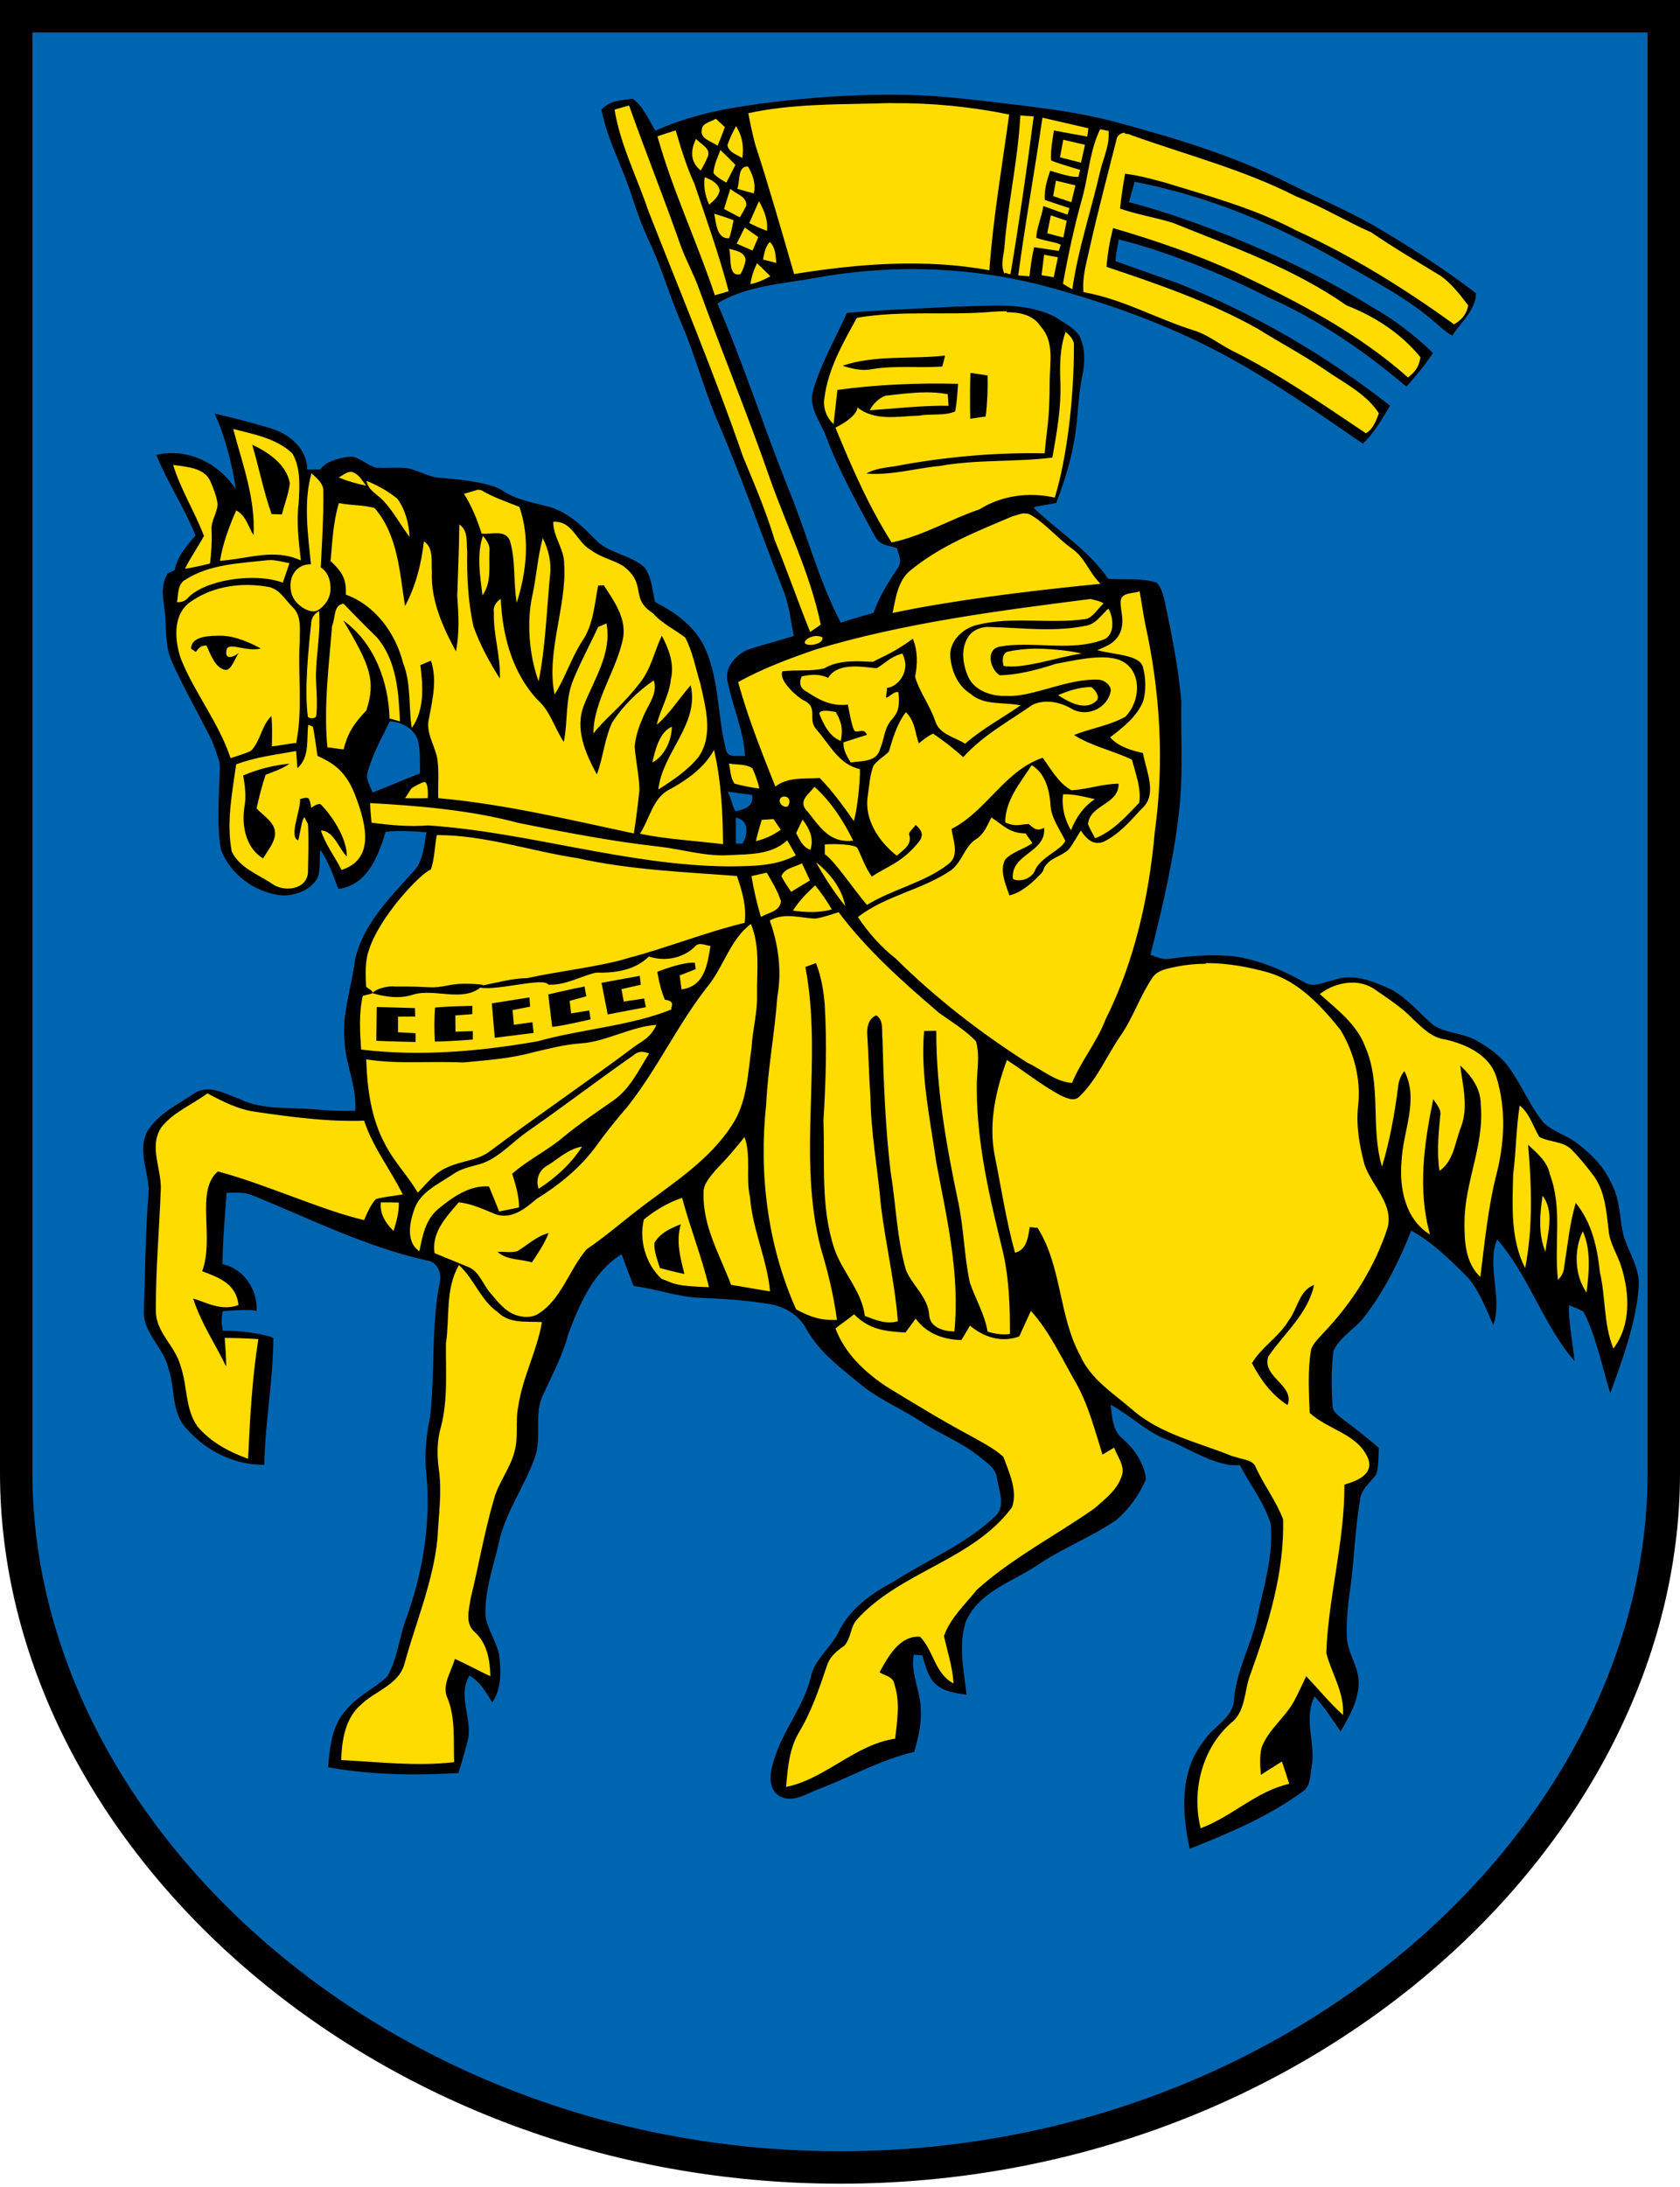
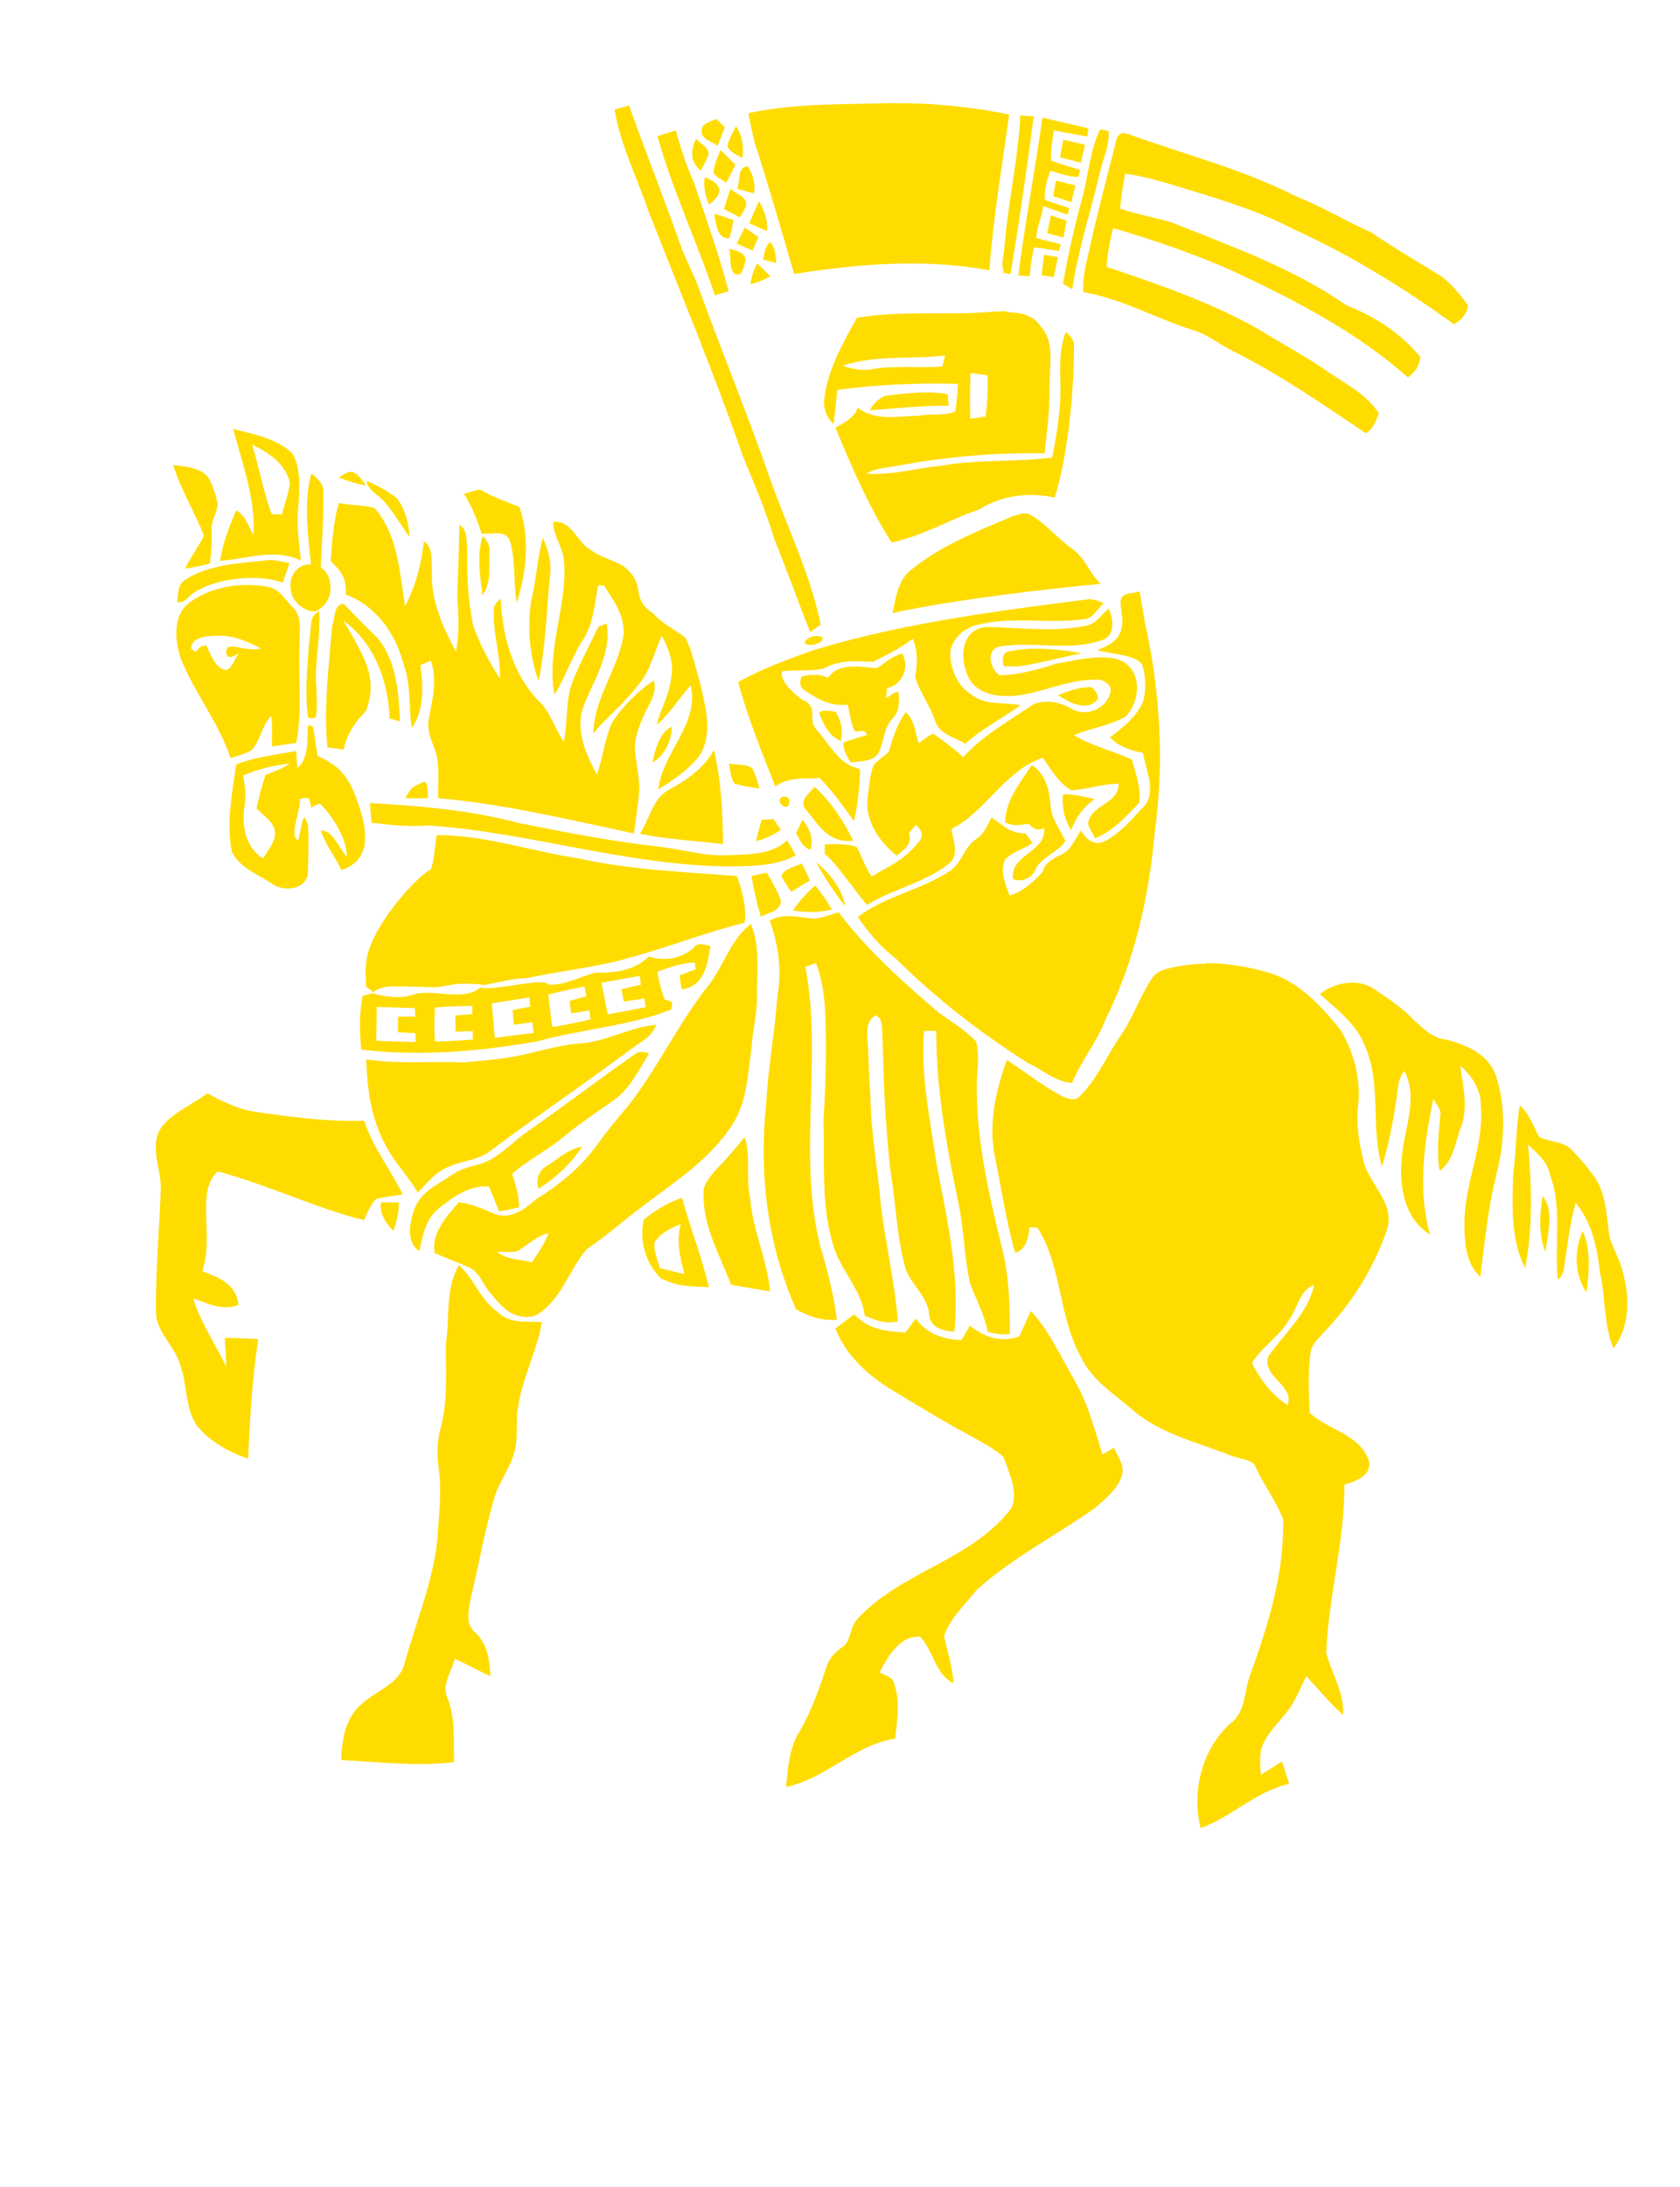
<svg xmlns="http://www.w3.org/2000/svg" viewBox="0 0 518 674">
-   <path stroke="#000" stroke-width="10" d="m513 454c0 111-112 214-254 214s-254-103-254-214v-449h508z" fill="#0065b0" />
-   <path d="m226.9 252c5 1 2.99 6.73 2 8h-2zm-2.5-8l7.51 1c0.69 3.94-3.13 4.59-5.22 5-1.08-2.32-1.21-3.73-2.29-6m-104.2-21.7c3.58 0.18 7.1 2.04 8.53 5.46 1 3.43 0.68 7.1 0.78 10.6-4.96 1.88-9.73 4-14.64 5.89-0.65-2-2.24-4-1.52-6.26 1.5-5.54 4.37-10.55 6.83-15.69zm-41.1 181.9c0.48-6.57-3.91-13.25-10.51-14.6 0.09-7.26 0.73-14.65 1.29-22 2.67 0.04 5.47-0.3 8 0.81 17.75 7.21 35.1 15.96 53.92 20.1 3.17 0.45 4.42 3.93 3.78 6.75-2.71 13.56-1.39 27.49-2.95 41.2-1.12 5.72-1.87 11.55-1.2 17.38 1.5 15.28-1 30.68-6.14 44.84-2.24 5.89-2.7 12.44-5.85 17.97-3.87 3.75-9.1 5.92-12.54 10.17-4.57 4.73-5.2 11.61-5.74 17.83 13.24 2.4 26.85 2.59 40.2 1.79 0.96-3.26 1.99-6.5 2.79-9.79 1.82-6.76-3.32-13.81 0.61-20.25 3.27 1.88 5.12 5.17 7 8.29 3-4.3 2.75-10.12 2.07-15.1-1.03-4.05-3.37-7.19-4.11-11.31-0.43-7.67 2.28-14.99 3.98-22.34 1.9-9.51 7.84-17.43 11.1-26.44 2.47-6.41-0.43-13.7 2.77-19.9 2.83-6.09 6-12.1 7.69-18.59 3.49-9.15 7.69-19.1 16.41-24.46 1.16 3.28 2.41 6.55 3.69 9.79 6.99 0.85 13.66 3.43 20.74 3.66 7.14 0.24 14.27 0.78 21.32 1.93 4.61 0.79 8.98 3.45 11.2 7.65 3.9 7.15 10.61 11.98 16.76 17.1 5.67 4.65 12.52 7.44 18.62 11.45 5.82 3.88 12.52 6.34 17.98 10.81 2.28 1.88 5.21 3.62 5.46 6.89 0.6 3.76 2.78 8.57-0.69 11.57-9.1 8.6-20.88 13.39-31.3 20.1-6.84 3.61-13.54 8.42-16.95 15.59-2.43 4.94-7.48 8.37-8.54 13.96-2.23 9-8.6 16.24-11.22 25.1-1.25 3.54-2.28 8.79 1.39 11.25 4.21 2.64 8.77-0.81 12.77-2.19 9.67-3.75 18.84-8.94 28.99-11.28 1.2-4.16 2.27-8.43 2-12.8 0.11-5.86-3.28-11.26-2.12-17.2 0.65 0.06 1.95 0.2 2.61 0.28 0.96 3 1.59 6.4 3.99 8.69 2.56 2.53 6.3 2.86 9.66 3.43-0.84-7.43-2.62-15.24-0.24-22.54 3.94-9.1 14.1-12.19 21.75-17.2 7.81-5.37 16.78-8.75 24.61-14.1 4-3.39 7.21-7.89 9.22-12.72-0.69-4.87-3.51-9.13-7.16-12.31-3.22-2.52-3.33-6.83-3.76-10.53 6 3.19 10.9 8.29 17.35 10.75 6.16 2.38 15.56 8.69 22.47 7.82 3.41 6.54 7.26 11.1 9.52 18.1 0.94 10.1-2.29 19.93-4.36 29.69-1.93 8.14-6.16 15.67-6.9 24.1-0.06 6.1-6.59 8.64-9.44 13.31-7.48 9.32-6.61 22.1-4.3 33.1 12.1-4.78 24.2-9.92 34.72-17.55 2.61-1.6 2.43-4.95 2.89-7.59 1.39-7.35-2.64-14.82 0.94-21.85 3 3.32 5.51 7.1 8 10.8 2.73-4.65 5.64-9.63 5.57-15.19 0.04-4.86-3.39-8.89-3.61-13.7-0.33-5.94 0.55-11.85 1.37-17.71 0.93-8.23 1.29-16.54 2.67-24.71 0.29-3.37 3.21-5.35 4.99-7.92 0.84-2.64 0.65-5.47 0.8-8.19-3.47-2.91-6.96-5.76-10.6-8.44-1.54-1.31-3.76-2.47-3.67-4.78-0.36-5.54-0.43-11.17 0.31-16.67 1.88-4.1 5.99-6.37 8.87-9.65 6.52-8.23 11.25-17.66 15.1-27.39 6.36 3.52 11.57 8.63 16.71 13.7 3.77 3.63 6.51 10.75 8.58 15.45 2.95-8.1-2.15-18.72 1.19-26.39 9.51 10.61 14.4 26.74 23.86 37.41-0.49-5.06-1.9-12.1-1.73-17.2 1.51 0.58 2.99 1.23 4.45 1.97 3.82 7.19 5.89 17.52 8.3 25.2 3.66-10.1 8.1-22.1 8.77-33 0.39-5.74-3.27-10.57-4.76-15.88-1.2-5.35-0.99-11.13-3.76-16-2.19-5-6.21-8.93-10.51-12.19-3.13-2.39-7.13-3.48-10.1-6.12-4.38-5.13-6.64-11.27-10.4-16.53-2.63-4.06-6.71-6.86-10.84-9.18-4.07-2.2-9.1-2-12.96-4.58-4.3-3.63-7.88-8.18-12.89-10.92-5.46-2.48-11.72-5.22-17.72-2.97-2.91 0.5-6.12 2.53-8.97 0.81-6.71-3.83-13.95-6.89-21.63-8.09-6.66-0.66-13.41-0.22-20 0.73-2.12 0.48-4.06-0.59-6-1.24 3.89-15.44 7.56-31 9.1-46.9 0.88-10.47 0.23-21 0.4-31.51-0.95-10.19-2.94-20.28-5.07-30.3-0.5-2.09-1-4.32-2.49-5.96-4.81-1.53-9.98-0.85-14.97-1.18-6.1-8.93-15.47-14.6-23.1-22 2.61-0.78 4.44-0.75 7.1-1.43 8-21 5.56-27.32 8-39.1 0.84-4 1.03-8.54-0.95-12.5-2-2.64-4.63-3.77-7.39-5.69-9.51-4.83-20.4-3.31-30.65-3.17-11.2 0.63-22.42 0.96-33.59 1.94-3.49 7.89-7.94 15.42-10.36 23.73-1.75 5.39 2.39 9.92 4.07 14.69 3.63 9.77 9.77 20.92 14.78 30.1 1.92 3.75 5 3 7 4 0.26 1.82 2 3.96-0.19 6.7-2.83 4.15-5.38 8.48-7.1 13.23-3.37 0.93-6.74 1.92-10.1 3-6.9-13.23-10.52-27.82-16.23-41.54-7.55-18.84-13.73-38.2-21.8-56.86 9.14-5.49 20.1-6 30.3-7.86 24.1-4.39 49.1-3.43 72.6 3.06 17.56 4.86 33.82 10.74 48.83 18.32 17.1 8.64 32.94 19.86 47.3 29.74 3.49-3.37 5.92-7.58 8.37-11.72-19.91-15.68-42.1-28.53-65.6-37.81-6.2-2.19-12.52-4.39-19-6.72-0.13-1.9 0.75-4.75 0.88-6.69 13 3 31.82 10.44 45.99 17.73 15.59 6.89 29.81 16.59 42.78 27.63 2.92-3.31 5.76-6.7 8.2-10.38-5.66-5.49-11.98-10.31-18.86-14.2-23.65-14.75-54.3-26.95-74.89-32.3l1.75-6.29c24.2 4.81 43.5 13.33 62.6 24.1 9.88 5.85 20.26 11 29.1 18.45 2.12 1.75 3.83 3.58 6.25 4.88 2.25-3.66 7.51-8.14 7.26-13.1-9.15-7-18.84-13.29-28.74-19.22-9.27-5.61-19.29-9.73-28.93-14.6-17-8.54-35.44-14.1-53.73-18.99-12.4-3.31-25.2-4.59-37.99-6.14-9.62-1.17-19.22-2.13-28.88-2.19-16.1-0.1-32.3 1.14-48.2 3.62-9.1 1.41-18.1 3.67-26.5 7.49-1.95-3.14-3.87-7.73-7-9.89-4.44 0.59-7.1 0.68-9.63 3.37 1.74 9.16 6.39 17.37 9.21 26.2 1.59 4.95 3.36 9.84 5.57 14.55 3.84 8.1 6.24 16.79 9.83 25 4.13 9.62 6.79 19.78 10.83 29.42 7.48 17.2 13.51 34.88 20.36 52.3 2.12 5.11 2.37 9.32 3.5 14.72-6 2-11 3-14.84 4.53-3.44 1.8-6.61 5.52-5.55 9.66 1.53 7.7 4.94 14.95 5.36 22.88-1.98-0.34-5.31 0.8-5.86-1.95-2.68-10.22-2-21.25-6.38-31.1-2.96-6.71-9.14-11.26-15.53-14.44-0.78-3.62-0.99-7.63-3.23-10.7-4.43-3.94-11.1-4.26-15.22-8.63-4.15-4.31-8.77-8.65-14.72-10.17-4.8-1.24-9.84-2.1-14-4.95-3.92-2.68-16.24-3.62-19-3.84-3.62-0.16-6.71-2.32-10.22-2.98-3.31-0.36-6.64 0.12-9.94-0.21-2.74-1-3.94-2.5-6.89-3.38-2.3 0.05-8 1-10 4h-4c0-6-5-10.95-11.81-12.86-5.54-1.63-11.23-3.13-16.78-4.38 3 6 5.71 16.78 6.55 23.29-6-9-16.1-12.65-24.5-10.52 3.47 8.52 8.67 16.28 12.1 24.8-2.59 3.07-5.64 6.35-6.42 10.71l-2.22 1c-2.4 4.55-1.18 8-0.96 10.9 0.78 5.5-0.04 11.32 2.39 16.48 3.29 7.41 7.38 14.44 11 21.69 1.7 3 2.59 6 3.59 9.14 0.43 3.87-1.25 18.2 0.45 26.85 2.84 7.78 10.73 13.43 18.9 14.18 4.31 0.07 8.67-1.76 10.71-5.1 1.23-2 0.68-6.68 1-9 2.32 3.14 4.22 8.4 5.58 12.1 8.19-1.04 11.87-8.5 14.6-17.66 4.18-0.35 8.38-0.18 12.56 0.19-0.76 4.27-0.95 9.1-4.23 12.35-7.21 7.99-15.48 16.22-17.8 27.1-1.04 8.39-4.07 16.53-3.21 25.1 0.38 7.24 3.87 13.96 3.28 21.3-4.26 0.08-8.5-0.1-12.74-0.48-7.68-0.65-15.79 0.3-22.93-3.18-4.32-1.51-9.34-4.62-13.79-1.81-5.11 3.49-11.21 6.29-14.59 11.71-3.48 6.61 1.17 13.63 0.24 20.51-0.88 11.69-0.95 23.42-1.35 35.1-0.16 6.88 6.31 11.25 7.62 17.72 2.1 5.99 0.78 13.31 5.42 18.24 5.97 6.94 14.87 11.36 24.1 11.3 0.21-13.1 2.77-26 2.77-39.1-2.57-1.25-10.53-2.38-15.59-2.25-0.41-2.49-0.45-3.53 0-6 0 0 8.56-0.79 10.47-0.07z" fill-rule="evenodd" />
  <path d="m275.2 31.76c-1.72 0.02-3.45 0.06-5.17 0.13-13.1 0.3-26.43 0.2-39.3 3 0.6 3.24 1.29 6.45 2.13 9.63 4.31 13.23 8.12 26.6 11.99 39.94 19.85-3.2 40.3-4.8 60.2-1.17 1.16-16.1 3.92-32 6.11-48-11.82-2.41-23.87-3.6-35.93-3.49zm-81.3 0.77l-4.41 1.25c1.78 10.9 6.91 20.8 10.42 31.2 9.87 25.2 20.35 50.2 29.2 75.8 3.5 8.43 7.11 16.83 9.72 25.59 3.86 9.4 7.18 18.99 10.97 28.41 0.82-0.57 2.46-1.71 3.27-2.28-3.2-15.5-10.3-29.9-15.6-44.8-6.8-19.6-14.7-38.8-21.8-58.3-1.7-4.89-4.3-9.38-6-14.28-5-14.26-10.6-28.2-15.7-42.58zm120.7 3.08c-0.7 13.61-3.8 26.93-4.9 40.48-0.25 3-1.26 5.34-0.02 8.26 0.3-0.71 1.64 0.62 1.93-0.09 2.6-15.47 5.1-32.86 7.12-48.4zm6.82 0.68c-2.35 16.22-5.3 32.36-7.46 48.59 0.86 0.06 2.6 0.21 3.46 0.27 0.34-3 0.74-6 1.42-8.97l7.61 1.15 0.62-1.87c-1.17-0.83-4.41-1.03-7.56-2.18 0.15-3.2 1.69-6.42 2.19-9.76l7.45 2.64 0.61-1.99-7.6-2.55c-0.27-3.21 0.77-6.36 1.62-8.91-0.29-0.42 5.51 1.98 8.73 1.8l0.53-2.16s-8.94-2.6-8.98-2.99c-0.14-3.09 0.44-6.11 0.89-9.16 3.3 0.66 10.31 1.88 10.31 1.88l0.32-2.54s-9.97-2.34-14.19-3.28zm-100.7 0.29c-1.43 1.02-4.3 1.26-4.33 3.45-0.59 2.89 3.14 3.49 4.85 4.91 0.81-1.9 1.59-3.84 2.26-5.78-0.69-0.64-2.07-1.92-2.78-2.56zm6.21 2.3c-0.99 1.91-2 3.82-2.63 5.89 0.45 2.27 2.88 2.84 4.58 3.93 0.53-3.45 0-6.87-1.95-9.82m112.5 0.99c-0.1 0-0.18 0-0.25 0.04-2.99 6.1-3.58 13.68-5.24 20.24-2.56 8.97-4.53 18.1-6.2 27.3 0.94 0.61 1.89 1.17 2.89 1.71 1.77-12.4 5.8-24.2 8.61-36.47 1.04-4.28 2.95-7.97 2.56-12.43-0.49 0.17-1.69-0.36-2.37-0.36zm-131.1 0.33c-1.88 0.56-3.76 1.18-5.61 1.83 4.67 16.73 12.21 32.51 17.69 48.97 1.43-0.4 2.84-0.8 4.26-1.24-2.94-11.23-6.86-22.1-10.59-33.2-2.44-5.28-4.11-10.85-5.75-16.41zm138.4 0.71c-1.12 0.07-2.16 0.73-2.43 1.92-2.8 11.1-5.74 22.1-8.27 33.4-0.96 4.55-2.43 9.12-1.95 13.82 11.97 2.06 22.61 8.24 34.2 11.83 4.16 1.33 7.58 4.12 11.46 6.11 14.55 7.22 27.94 16.51 41.4 25.54 1.67-0.82 2.96-3 4-6.19-4.17-6.35-11.25-9.53-17.23-13.82-6.58-4.39-13.58-8.11-20.24-12.28-14.68-8.18-30.62-13.69-46.5-19 0.32-4 0.99-8 2.04-11.95 12.9 3.77 25.7 8.16 37.97 13.71 18.72 8.87 37.4 18.5 52.98 32.36 1.52-1.42 3.17-2.36 3.81-6.25-5.9-7.3-14-12.56-22.8-15.99-16.3-11.42-35.1-18-53.4-25.39-5.41-1.73-11-2.53-16.43-4.45 0.4-3.6 0.91-7.17 1.56-10.74 4.11 0.5 8.12 1.6 12.1 2.67 13.75 4.22 27.75 8 40.55 14.76 17.27 7.86 33.43 17.9 48.79 29 2-1.22 3.8-2.72 4.35-5.86-2.5-3.25-5-6.58-8.36-9-7.21-4.42-14.53-8.71-21.5-13.48-7.79-3.42-15-7.89-22.99-11-16.23-8.31-33.97-12.87-51.1-19-0.38-0.21-0.8-0.34-1.23-0.37-0.16 0-0.32-0.02-0.48 0zm-132.1 1.88c-1.75 3.47-1.86 7.17 1.43 9.76 0.82-1.39 1.55-2.81 2.19-4.3 1-2.62-2.3-3.81-3.61-5.46m113.2 0.28l-1 5.41 6.47 1.65 1.22-5.51zm-105.7 3.13c-0.89 2.31-1.99 4.62-2.16 7.14 1.03 1.34 2.57 2.08 3.97 2.95 0.9-1.81 1.9-3.64 2.81-5.47-1.51-1.58-3.08-3.11-4.66-4.61zm8.52 5.11c-3.35-0.23-2.38 4.65-3.35 6.87 1.69 0.5 3.4 0.96 5.11 1.41 0.7-2.94-0.3-5.78-1.8-8.29zm-13.37 3.28c-0.43 2.92 0.16 5.8 1.36 8.48 1.44-1.19 2.97-2.51 3.26-4.46-0.53-2.25-2.68-3.25-4.62-4zm108.3 1.09l-0.88 4.76 5.63 1.88 1.25-5.19zm-100.4 2.51c-0.68 2.08-1.31 4.16-1.94 6.23 1.61 0.85 3.23 1.7 4.86 2.56 0.72-1.15 1.38-2.34 1.97-3.56 0.34-2.87-3.21-3.62-4.9-5.24zm8.83 3.81c-1.03 2.24-2 4.5-2.99 6.77 1.78 0.86 3.59 1.67 5.44 2.39 0.41-3.31-0.89-6.36-2.46-9.17zm90 4.37l-1.13 5.52 4.98 1.31 1.02-5.15zm-103.8-0.49c0.57 2.72 0.75 7.83 4.58 7.56 0.68-1.8 1-3.7 1.38-5.57-1.96-0.75-3.95-1.42-5.96-1.99m9.42 4.23c-0.84 1.65-1.66 3.31-2.5 4.97 1.63 0.72 3.26 1.45 4.9 2.14 0.6-1.38 1.2-2.77 1.78-4.15-1.4-0.98-2.81-1.96-4.21-2.97zm7.72 4.47c-1.41 1.46-1.72 3.5-2.1 5.41 1.03 0.26 3.08 0.77 4.11 1.04-0.28-2.25-0.22-4.76-2-6.45zm-12.52 2.14c0.72 2.36-0.48 8.93 3.52 7.72 0.74-1.35 1.31-2.81 1.54-4.35-0.32-2.5-3.11-2.86-5-3.39zm97.1 1.79l-0.8 6.3 3.76 0.63 1.28-6.15zm-88.5 2.66c-1.05 2-1.75 4.17-2.06 6.41 2.16-0.47 4.21-1.33 6.14-2.44-1.32-1.36-2.69-2.69-4.07-3.98zm76.95 14.75c-1.36 0-2.7 0.06-3.98 0.13-14 1.31-28.1-0.52-42.2 1.89-4.27 7.72-8.84 15.67-9.99 24.56-0.6 3.11 0.6 6.11 2.8 8.22 0.34-3.43 0.83-7.14 1.18-10.56 12.31-1.65 24.77-2.19 37.2-1.86-0.21 2.83-0.34 5.7-0.9 8.51-3.4 1.45-7.4 0.6-11 1.29-6.44 0.14-13.68 1.84-19.1-2.53-0.3 3.21-6.81 6.21-6.81 6.21 4.96 12.1 10.26 24.3 17.33 35.4 9.57-1.97 17.97-7.12 27.1-10.21 6.94-4.35 15.34-5.35 23.2-3.62 3.91-12.72 6-31.76 5.91-47.5-0.49-2-2-3-2.56-3.57-1.77 4.91-1.84 10.19-1.63 15.35 0.32 7.88-1.09 15.67-2.46 23.4-11.48 1.43-23.1 0.51-34.6 2.56-7.58 0.72-15.1 3-22.76 2.35 2.71-1.55 5.86-1.79 8.88-2.26 15.1-2.86 30.63-4.27 46.1-3.96 0.6-7.3 1.52-9.75 1.55-22 0-5.81 1.5-12.42-2.7-17-2.32-3.69-6.47-4.47-10.55-4.5zm-18.98 13.6c-0.21 0.86-0.65 2.58-0.86 3.45-7.21 0.5-14.53-0.4-21.64 0.8-3.08 0.65-6.17-0.1-9.12-1.06 10.17-3.4 21.1-1.95 31.66-3.12zm7.81 5.41c1.76 0.25 3.52 0.51 5.28 0.76 0.09 4.23-0.06 8.48-0.58 12.68-1.59 0.22-3.18 0.46-4.77 0.69-0.1-4.72-0.1-9.43 0.06-14.1zm-14.24 6c-3.99 0.05-7.99 0.6-11.94 1.03-2.15 0.79-3.81 2.5-4.87 4.48 8.12-0.53 16.1-1.51 24.3-1.38-0.06-0.89-0.19-2.67-0.25-3.57-2.38-0.45-4.76-0.6-7.15-0.57zm-213.1 11.2c2.84 10.76 6.92 21.48 6.29 32.8-1.63-2.6-2.34-6.11-5.34-7.62-2 4.51-4.13 10.12-5 15.53 8.6-0.57 16.68-3.95 24.94-0.11-0.66-5.82-1.42-11.73-0.69-17.59 0.3-5.12 0.71-10.78-1.91-15.37-4.87-4.65-11.93-5.94-18.25-7.56zm5.88 4.91c5 2.38 10.48 6 11.61 11.86-0.38 3.31-1.64 6.42-2.45 9.65-0.8-0.03-2.39-0.09-3.18-0.11-2.47-6.91-3.85-14.23-5.97-21.34zm-24.37 6.26c2.34 7.65 6.67 14.43 9.5 21.88-1.85 3.44-4.16 6.61-5.85 10.12 2.59-0.43 5.16-0.98 7.71-1.61 0.41-3.4 0.65-6.81 0.49-10.22-0.29-2.94 1.86-5.42 1.84-8.31-0.36-2.31-1.2-4.52-2.14-6.65-1.76-4.44-7.5-4.6-11.54-5.22zm54.5 2.15c-1.23 0.12-2.36 1.19-3.48 1.69 2.72 1.13 5.57 1.99 8.49 2.51-1.15-1.39-2.05-3.16-3.75-3.96-0.43-0.23-0.86-0.29-1.27-0.25zm-11.82 0.34c-2.59 8.72-1.1 19.1-0.2 28.1-5 0-7.19 4.58-6 9 0.87 3.28 5 6 7.44 5.46 1.58-0.45 4.4-3 4.58-6.46 0.28-5.35-3-7-3-7s1-16.69 0.81-23.37c0.11-2.53-2-4.11-3.65-5.66zm16.93 2.41c0.51 2.92 3.34 4.13 5.17 6.08 3.17 3.4 5.33 7.53 8.12 11.22-0.22-4.17-1.31-8.41-3.8-11.82-2.83-2.32-6.1-4.11-9.48-5.48zm34.4 2.72c-1.44 0.44-2.89 0.86-4.34 1.28 2.44 3.8 4.07 7.99 5.45 12.26 2.94 0.36 7.3-1.4 8.72 2.21 1.84 6.19 0.99 12.82 2.1 19.1 3-9.45 4.15-20 0.81-29.55-3.95-1.59-8-2.9-11.7-5.12zm-42.96 4.33c-1.7 5.61-2 11.82-2.5 17.63 3 3 5 5 4.67 10.37 9.13 3.29 15.39 11.98 17.68 21.1 2.55 6.4 1.64 13.4 2.67 20 3.95-5.47 3.51-12.97 2.64-19.34 0.81-0.35 2.46-1.06 3.27-1.41 1.97 5.86 0.5 11.92-0.59 17.78-1.14 4.46 1.9 8.41 2.59 12.66 0.53 3.96 0.14 7.97 0.26 11.95 20.38 1.81 40.4 6.63 60.3 10.88 0.7-4.44 1.26-8.91 1.72-13.37-0.05-4.54-1.18-8.98-1.45-13.5 0.3-3.47 1.58-6.81 3-9.98 1.47-3.26 4.15-6.53 2.87-10.32-5 3.41-9.42 7.81-12.77 12.87-2.41 5.1-2.81 10.86-4.77 16.1-3.5-6.42-6.87-14-3.98-21.33 3.22-8.15 8.67-16.1 6.95-25.2-0.64 0.26-1.93 0.81-2.56 1.09-2.51 5.39-5.36 10.62-7.6 16.1-2.63 6.11-1.68 12.93-3 19.34-2.87-4.26-4.15-9.53-8.12-13-7.81-8.42-10.82-19.84-11.32-31.1-1.45 0.93-2.44 2.41-2.13 4.2-0.21 6.85 2.15 13.51 1.84 20.34-3.22-5.08-6.12-10.43-8.15-16.1-1.64-7.53-2.04-15.28-1.9-22.96-0.31-2.89 0.38-6.54-2.44-8.4-0.06 7.4-0.4 14.79-0.64 22.1 0.44 5.67 0.71 11.4-0.4 17-4.08-7.5-7.79-15.73-7.41-24.48-0.26-3.16 0.64-7.42-2.47-9.43-0.76 6.92-2.51 13.77-5.81 19.95-1.69-10.34-2.15-21.81-9.38-30.2-3.57-1.05-7.36-0.74-10.98-1.55zm211.5 2.95c-1.31 0.06-2.65 0.64-3.9 0.98-10.82 4.6-22 8.97-31.2 16.52-3.91 3-4.71 8.62-5.61 13.23 7.18-1.61 27.1-5.38 64.1-9-3.83-3.83-4.67-8-9-11-3.9-2.69-8.77-8.41-13.1-10.52-0.43-0.13-0.87-0.16-1.31-0.14zm-144.3 2.6c-0.33 0-0.68 0-1.05 0.04-0.05 4.61 3.41 8.33 3.36 12.99 0.89 12.82-5.66 27.35-2.95 40.2 3.1-4.77 5.47-11.96 8.67-16.67 3.32-5 3.62-11.17 4.76-16.91 0.44 0 1.32-0.04 1.76-0.05 3.07 4.77 6.79 9.78 6 15.81-1.7 9.82-9.22 19.64-9.22 29.86 3.42-4.54 8.46-8 14.5-15.81 3.37-4.35 4.3-9.61 6.59-14.33 2.18 4.07 3.94 8.79 2.79 13.45-0.51 4.95-3.25 9.22-4.36 13.99 4.11-3.48 6.91-8.17 10.47-12.16 2.79 11.98-8.77 20.71-9.96 32.1 4.5-2.86 9.12-5.9 12.46-10.12 4.54-6.77 2.1-15.1 0.5-22.42-1.49-4.79-2.34-9.85-4.69-14.29-3.31-2.53-7.17-4.32-9.97-7.51-7.32-4.71-1.52-8.83-9.24-14.6-3.21-1.89-6.99-2.62-9.97-4.92-4.08-2.26-5.49-8.41-10.52-8.6zm-22.75 4.36c-2 5.96-0.84 12.26-0.13 18.33 2.81-3.86 1.99-8.87 2.15-13.33 0.31-1.97-0.79-3.61-2-5zm18.44 0.7c-1.59 5.91-1.93 12.1-3.26 18-1.7 8-0.9 18.24 2 26.1 2.1-10.17 2.5-22.2 3.51-32.55 0.5-4-0.4-7.91-2.2-11.52zm-84.1 6.77c-0.29 0-0.57 0-0.86 0.03-8.58 0.99-17.73 1.2-25.2 6-2.49 1.38-2.15 4.53-2.6 6.91 0 0 1.91 0.3 3.27-1.19 5-5.52 20.3-8.12 29.36-4.81 0.69-2 1.37-4 2.05-6-1.97-0.36-3.95-0.95-5.95-0.97zm-6.56 7.66c-6.3-0.08-12.65 1.49-17.83 5.13-5.68 3.83-5 11.79-3.11 17.53 4.27 10.66 11.72 19.74 15.37 30.71 2.09-0.72 4.26-1.29 6.26-2.24 3-2.98 3.21-7.78 6.33-10.73 0.29 3.1 0.19 6.21 0.14 9.32 2.39-0.16 5.12-0.87 7.49-1 2.09-10.52 0.49-20.7 1.09-31.36-0.05-3.52 0.7-7.75-2.13-10.47-2.28-2.22-4-5.55-7.37-6.27-2.04-0.38-4.15-0.59-6.24-0.62m274.6 1.99c-2 0.76-5.58 0.18-5.76 3.11-0.02 2.37 0.76 4.7 0.51 7-0.6 5.51-4.81 6.71-7.71 8 6 1.5 13.1 1.5 14.1 5.21 0.9 3.39 1 7.11 0.09 10.45-1.91 4.85-6.27 8.12-10.22 11.22 2.67 2.87 6.44 4 10.14 4.8 0.93 5.57 4.71 12.88-0.51 17.29-3.49 3.8-7 7.87-11.74 10.12-2.91 1-4.91-0.5-6.91-3.51-1.14 1.7-2.52 4.45-3.9 5.99-2.5 2.13-5.16 2.26-7.12 5-0.42 0.51-0.51 1.47-1 2-2.77 3-6.21 6.12-10 7-1-3-3.21-7.69-1.27-11.1 2.1-2.3 5.91-3.21 8.32-5-0.05-0.36-1.95-2.63-2-3-5 0-6.94-2.53-10.62-4.92-1.23 2.34-2.18 5-4.49 6.54-3.8 2.26-4.46 7.15-7.95 9.73-8.96 6.11-20.1 7.75-28.72 14.43 3.25 4.83 7.1 9.23 11.7 12.81 12.27 12.16 26 22.78 40.61 32.1 4.55 2.1 8.51 5.82 13.72 6.22 2.8-6.82 7.65-12.56 10.28-19.46 9-17.97 13.48-37.97 15.23-57.92 3-21.29 1.68-43.2-2.95-64.1-0.66-3.37-1.11-6.77-1.74-10.14zm-14.83 2.3c-26.87 3.45-57.2 7.2-85.1 15.64-8.13 2.81-16.21 5.82-23.75 9.99 3 10.98 7.27 21.6 11.47 32.2 4-3.05 8.97-2.31 13.67-2.63 3.66 3.66 7.57 9 10.52 13.25 1-3 2-12 1.89-16-6.51-1.4-9.32-7.62-13.33-12.1-3-3.31 0.6-6.51-3.61-8.92-0.74 0.07-8.39-5.82-6.96-9.13 4.61-0.5 8.92 0.1 12.92-0.9 5-3 11.97-2.04 15-2 3.28-1.8 6.25-2.72 12.3-7.11 1.57 3.83 1.46 7.81 0.7 11.74 1.41 4.79 4.6 8.84 6.19 13.6 1.24 4.11 6 4.94 9.23 7 5.26-4.6 11.44-7.87 17.1-11.82-5.17-1.11-11.31 0.19-15.56-3.66-3.81-2.38-5.67-6.86-6.1-11.1-0.48-4.74 3.56-8.88 8.12-10 10.99-2.82 22.5-0.2 33.63-1.86 2.1-0.3 4-3.51 5.51-4.81-1-0.74-3.94-1.31-3.94-1.31zm-230.4 1.5c-3.32 0.14-2.58 4.57-3.66 6.85-0.96 12.43-2.64 24.94-1.43 37.4 1.03 0.05 3.98 0.59 5 0.64 1.12-4.62 2.92-7.76 7-12 3-9.2 1.16-13.93-7.11-27.74 9.51 6.81 13.97 18.8 14.27 30.2l3.21 0.9c-0.41-8.97-1-18.71-7.1-25.89-3.48-3.37-6.87-6.82-10.22-10.32zm235.9 1.34c-2.19 1.84-3.9 4.74-6.72 5.35-9.8 2.11-19.93 0.74-29.87 0.47-2.46-0.19-5.17 0.76-6.61 2.75-2.57 3.57-1.96 8.51-0.31 12.38 1.93 4.55 7.36 6.31 11.98 6.1 8 0.46 18.68-5.45 28.35-5 1.72 0.07 3.99 1.85 3.71 3.52-0.81 4.74-6.46 8.13-11.59 5.71-3.76-2.25-8.18-3.33-12.38-1.57-7.36 5.11-15.4 9.45-21.51 16.23-2.9-2.66-6-5-9.26-7.26-1.6 0.6-4.41 3-4.41 3-1.16-2.76-0.96-6.6-4-9.63-2.75 3.61-3.99 7.91-5.26 12.18-1.48 1.54-3.45 2.56-4.72 4.3-1.18 3-1.31 6.29-1.79 9.47-1.09 7.25 3.49 14 8.96 18.3 2.3-2 4.81-3.51 3.81-6.51-0.27-0.8 1.68-2.23 2-3 1.69 1.47 2.75 3.05 1 5.24-5.27 6.56-10 7.61-14.5 10.72-2.1-2.91-2.91-5.71-4.51-8.92-1-1-6.7-1.27-10-1v3c3 2 9 10.96 13 15.65 8-4.94 17.67-6.81 25.1-12.58 3.57-2.69 1.41-7.28 0.99-10.84 10.82-5.55 16.39-17.98 28.1-21.94 2.62 3.57 4.87 7.81 8.83 10 4.9-0.21 9.61-2 14.57-2 0.13 6.48-8.92 6.37-9.42 12.48 0.59 1.51 1.44 2.91 2.21 4.33 5.55-2.19 9.53-6.75 13.57-10.94 0.68-4.5-1.12-9-2.26-13.29-5.83-2.81-12.3-4.08-17.84-7.59 5.2-2.11 10.96-2.87 15.87-5.67 5.33-5.62 4.85-15.67-2.75-17.74-5.41-1.47-13.24 0.49-18.75 1.47-6.11 2-12.32 3.51-17.33 3.51-3-2-4.27-7.82-0.11-8.8 10.62-1.9 21.94 1.7 32.2-2.2 3.61-1.37 3-7 1.49-9.49zm-243.5 0.88c-1.53 0.8-2.47 2.2-2.5 3.91-0.86 8.12-2.15 20.64-1 28.76 0.71 0.5 1.52 0.57 2.47 0 0.74-3.31-0.14-11.16 0-13.28 0.17-6.47 1.47-12.88 0.97-19.39zm153 7.72c-0.71 0.04-1.42 0.26-2.13 0.64-4.4 2.91 4.9 2.75 4.26-0.25-0.7-0.31-1.41-0.44-2.12-0.39m-183.5-0.1c4.6 0 9.4 2.28 12.46 3.94-4.45 1.1-9.46-1.9-10.46 0.1-1.03 3.66 2.09 2.75 4 1-1.34 1-2.44 6-4.66 5.48-3.07-0.8-4.36-4.81-5.64-7.51-1.08 0.09-1.85 0-3.27 2l-1.46-1c0-4 6-4 9-4zm251.5 4c-3.63 0.02-7 0.5-9 1-2 1-1.02 4.31-1.02 4.31 6 1.1 17-2.81 24.1-3.81-4-1-10.42-1.5-14-1.5zm-41.2 1.49c-4 1.1-5.51 3.21-7.92 4.51-3-0.04-11.75-2.31-15 3-2-1-4.65-1.3-8.18-0.44-0.22 0.75-1.26 2.99 1.16 4.45 2.72 1.63 7 5 13.1 4.23 0.57 2.72 1.14 6.18 1.9 7.79 0.69 1.47 3-1 4 1.53l-7.22 2.3c-0.2 2.41 1.2 4.51 2.2 6.21 2.82-0.49 8 0 9-4 1.4-3.15 1.2-6 3.32-8.82 2.1-2.29 2.94-3.87 2.42-8.77-1-0.7-3 1.6-3.71 1.6-0.5 0.04 0.61-3.06 0-3 2.96 0.05 7.86-4.77 4.91-10.53zm58.2 10.33c-3.55 0.03-6.98 1.12-10.22 2.51 3.66 2.35 8.62 5 11.92 1.64 1.03-1.05-0.35-3.25-1.7-4.16zm-82.1 7.31c-0.93 0.03-1.59 0.26-1.76 0.84 1.36 3.41 3.14 7.11 6.66 8.46 0.51-2.96 0.63-5.1-1.53-8.91-1.24-0.24-2.44-0.42-3.37-0.39m-159.3 4.32c-0.59 4.6 0.52 9.91-3.34 13.39-0.16-1.76-0.3-3.52-0.42-5.29-6.21 1.13-12.54 1.84-18.48 4.12-1.23 8.92-3.07 17.93-1.35 26.85 2.44 5.1 8.12 7 12.53 10 3.57 2.56 10.54 1.8 10.96-3.46 0.08-4.51 0.29-10.62 0-15l-1-2c-0.72-0.51-1.46 5.21-2 7-3-1 0.81-9.34 0.56-12.68 0 0 1.52-0.62 2.44-0.34 0.66 0.2 1 3 1 3s2.3-1.7 3-1c3 3 8 10 8 16-2.33-2.1-4-8-8-8 1.35 4.26 4.37 8.18 6.36 12.16 9.67-3.15 8.28-12.73 4-23.55-3-7.51-7.21-9.62-11.42-11.62-0.23-1.73-1.3-9-1.43-9zm112.1 0.6c-3.86 1.64-5.19 7.41-6 11 3.61-1.75 5.97-6.76 6-11m13 7.15c-2.98 5.44-8 9-13.33 12-5.55 2.5-6.42 9.2-9.51 13.83 8.43 1.76 17.1 2.15 25.62 3.22-0.06-9.73-0.57-19.55-2.79-29.1zm4.62 4.19c0.44 2.07 0.43 4.41 1.7 6.2 2.35 0.63 5.25 1.26 7.68 1.5-0.45-1.96-1.3-4.33-2.13-6.17-2.03-1.51-4.87-1.04-7.25-1.53m-135.5 0.07c-2.24 1.56-4.85 2.46-7.37 3.4-1.17 3.39-2 6.87-2.8 10.37 2.25 2.44 6.2 4.52 5.67 8.42-0.49 2.65-2.33 4.77-3.67 7-5.41-3.31-6.67-10.27-5.7-16.1 0.56-3.17 0.12-6.35-0.41-9.48 4.55-1.93 9.37-3.17 14.28-3.62m228.8 0.52c-3.49 5.37-8.16 10.84-8.12 17.59 3.31 1.5 4.81 0.5 7.31 0.5 2 2 3 2 4.66 1.16 0.81 7.63-10.45 8-9.6 15.74 1.9 1.1 5.91 0.1 6.91-2.91 2-4 8-6 9.26-8.82-1.8-3.7-4.52-7.18-4.62-11.47-0.34-4.44-1.7-9.49-5.8-11.87zm-187.2 5.11c-0.46-0.04-3.45 1.49-4 2-0.61 0.75-1.39 2.25-2 3 2.13 0.09 7 0 7 0s0.38-4.88-1-5m120.3 1.45c-1.49 2.03-4.86 4.11-2.84 6.91 3.81 4.21 6.71 10.72 14.73 9.72-2.87-5.9-6.93-12.16-11.91-16.58zm76.6 2.34c-0.48 3.94 0.48 7.72 2.46 11.1 1.48-3.89 3.86-7.26 7.33-9.59-3.24-0.74-6.47-1.61-9.81-1.5zm-85.97 0.68c-0.2 0-0.42 0.05-0.65 0.13-1.88 1.07 0.14 3.66 1.76 2.91 1.07-1.6 0.31-3.11-1.12-3zm-127.7 2.09c0.1 2 0.26 4 0.46 6 5.77 0.74 11.58 1.31 17.41 0.83 31.3 2.11 61.4 12.41 92.9 12.64 6.95-0.11 14.19 0 20.5-3.41-0.85-1.56-1.74-3.11-2.66-4.64-4.76 4.51-11.68 4.27-17.79 4.57-7.33 0.49-14.42-1.77-21.63-2.61-14.53-1.6-28.87-4.4-43.2-7.26-15-4-30.57-5.32-46-6.17zm124.4 4.87c-0.91 0.06-2.72 0.19-3.64 0.25-0.66 2.16-1.28 4.35-1.78 6.55 2.76-0.64 5.35-1.84 7.66-3.5-0.56-0.82-1.67-2.49-2.24-3.31zm8.96 0.16c-0.5 1.04-1.49 3.14-1.99 4.17 1.1 2 2 4.35 4.4 5.15 1.18-3.46-0.32-6.61-2.41-9.32m-112.8 4.87c-0.6 3.11-0.7 7.41-1.8 10.52-3 1-15.79 14.38-19.1 24.8-1.26 3.44-1.04 7.64-0.88 11.27 1 1 2.13 1.19 2 2 1-1.41 5.1-2.31 7-2 12.29-0.11 10.27 0.82 16.33-0.36 1.59-0.33 3.22-0.5 4.83-0.5 1.62 0 4.29 0.03 5.89 0.35l-0.18 0.18c4.43-0.87 9.58-2.27 13.86-2.26 8.28-1.94 22.91-3.6 31-6.17 12.1-3.17 23.8-7.94 36-10.88 0.64-4.97-0.78-9.81-2.4-14.44-16.45-1.23-33-1.89-49.2-5.49-14.42-2.18-28.46-7.11-43.2-7.11zm-19.84 48.59c-0.09 0.35-2.93 0.65-3 1-1.2 5.41-0.82 10.92-0.47 16.42 18.1 2.18 36.53 0.59 54.5-2.56 13.1-3.71 28.66-4.71 41.2-9.82-0.44-0.69 1.64-2.42-2.06-3-1.65-3.83-2.3-8.58-2.3-8.58s7.47-3.06 11.56-2.81l0.26 2-4.95 1.93 0.59 4.29c7.32-0.95 8-8.12 8.92-13.38-1.65-0.18-3.64-1.38-4.9 0.3-3.7 3.56-9.26 4.57-14.1 2.95-4.33 4.31-10.48 5.11-16.31 4.97-4.89 1.15-9.48 4-14.67 3.7-1.39-2.38-15.66 1.94-21 0.92-5.5 4.46-14.28 0.22-20.6 2.12-4 1.4-8.62 0.8-12.62-0.4zm136.8-40.3c2.63 4.72 5.6 9.29 9 13.49-1.02-5.41-4.72-10.14-8.99-13.49m-4.38 0.34c-2.11 1.13-5.45 1.49-6.32 3.97 0.86 1.66 1.95 3.22 3 4.8 1.95-1.16 3.88-2.35 5.81-3.52-0.8-1.76-1.63-3.51-2.47-5.25zm-10.83 2.86c-1.57 0.35-3.16 0.71-4.72 1.06 0.72 4.26 1.68 8.47 2.92 12.59 2.19-1.35 5.95-1.68 6.16-4.87-0.96-3.15-2.75-5.95-4.36-8.79zm14.93 3.91c-2.56 2.35-5 4.83-6.85 7.79 4 0.57 8.12 0.7 11.99-0.36-1.5-2.62-3.26-5.09-5.15-7.42zm7.31 8.27c-2.44 0.71-4.82 1.64-7.35 1.98-4.65-0.2-9.62-1.94-13.96 0.61 2.69 7.49 3.75 15.52 2.34 23.43-0.81 11.1-2.9 22-3.45 33.2-2.3 21.35 0.41 43.48 9.24 63.2 6.08 3.27 8.98 3.29 12.59 3.26-1-7.49-2.79-14.86-4.95-22-7.46-28.4 0.66-58.1-4.79-86.8 0.81-0.29 2.44-0.89 3.27-1.18 1.61 4.08 2.34 8.45 2.69 12.81 0.72 11.88 0.34 23.81-0.39 35.69 0.47 13.18-0.89 26.84 3.35 39.48 2.42 7.19 8.45 12.97 9.41 20.75 3.31 1.25 6.62 2.69 10.18 1.63-0.93-11.93-3.75-23.64-5.21-35.52-0.96-11.26-3.1-22.41-3.25-33.74-0.46-6.28-0.55-12.6-0.96-18.89-0.19-2.36 0.32-5.1 2.75-6.12 2.52 1.6 1.57 4.85 1.94 7.35 0.35 13.65 0.9 27.35 2.5 40.88 1.65 10 1.89 20.3 4.7 30.2 2 4.89 6.87 8.43 7.2 14 0.29 3.85 4.56 4.97 7.76 5 1.77-17.62-2.4-35.2-5.62-52.3-1.89-13.34-4.86-26.75-3.72-40.3 0.94 0 2.81-0.05 3.76-0.06-0.06 17.83 3.14 35.46 6.78 52.84 1.74 8.18 1.81 16.6 3.57 24.77 1.73 5.07 4.6 9.76 5.46 15.1 2.23 0.69 4.55 1.04 6.89 0.74 0.04-8.42-0.24-16.84-2.1-25.1-4.06-16.59-8.12-33.46-8.12-50.6-0.11-4.82 1.11-9.78-0.24-14.52-3.32-3.49-7.52-5.96-11.4-8.76-11.1-9.5-22.1-19.24-30.91-30.96zm-27.2 3.67c-6.25 4.76-8.24 12.84-12.99 18.86-9.41 11.8-15.69 25.71-25.1 37.54-3.48 4-6.82 8.21-9.93 12.53-4.86 6.49-11.3 11.64-18.1 15.85-3.44 2.99-7.76 6.37-12.61 4.62-3.65-1.52-7.26-3.2-11.26-3.66-3.82 4.47-8.46 9.22-7.48 15.67 3.31 1.38 6.65 2.69 9.97 4.1 3.64 1.19 4.77 5.22 7 7.9 2.3 2.75 4.71 5.95 8.16 7.11 2.1 0.7 4.76 0.86 6.67-0.3 7.32-4.45 9.66-13.71 15.1-20 6.17-4.19 11.72-9.12 17.67-13.59 9.68-7.28 20.24-14.1 26.97-24.41 4.91-7.21 5-16.1 6.21-24.2 0.29-5.45 1.84-10.75 1.68-16.21-0.09-7.28 1-14.89-1.88-21.81zm140.3 12.23c-2.95 0-5.9 0.28-8.82 0.86-2.69 0.6-5.97 0.94-7.63 3.46-3.82 5.65-5.92 12.26-9.82 17.88-4.25 6.16-7.17 13.37-12.58 18.64-1.66 1.8-4.15 0.51-5.96-0.3-5.8-3.15-10.96-7.31-16.49-10.88-3.47 9.45-5.76 19.74-3.69 29.76 1.99 9.9 3.49 19.9 6.2 29.63 3.5-0.87 4-4.47 4.53-7.89 0.6 0.05 1.82 0.18 2.44 0.24 7.51 12 6.43 26.99 13.1 39.3 3.21 7.3 10.17 11.64 16 16.64 8.7 7.68 20.37 10.12 30.84 14.38 0.45 0.13 1.37 0.39 1.84 0.51 1.98 0.69 4.74 0.73 5.53 3.07 2.51 5.44 6.22 10.28 8.37 15.89 0.44 16.37-4.51 32.36-10 47.59-2.07 5.07-1.36 11.66-6.14 15.28-8.93 7.9-12.1 20.98-9.28 32.36 9.63-3.52 17.1-11.39 27.3-13.67-0.71-2.3-1.46-4.61-2.24-6.89-2.18 1.34-4.32 2.75-6.49 4.11-0.2-2.8-0.48-5.7 0.26-8.46 2.09-5.56 7.21-9.14 10-14.29 1.35-2.5 2.5-5.11 3.72-7.66 3.76 4 7.26 8.27 11.35 11.97 0.46-6.91-3.51-12.77-5.16-19.1 0.63-17.42 5.72-34.47 5.58-51.9 3.62-1.09 8.98-2.95 7.4-7.86-3.15-7.86-12.47-8.97-18.1-14.28-0.24-6.5-0.67-13.1 0.45-19.54 0.74-2.09 2.5-3.59 3.91-5.21 8.82-9.22 15.73-20.24 19.64-32.2 1.98-7.46-4.9-13-7.11-19.6-1.55-5.83-2.62-11.95-1.96-17.99 0.95-8.16-1.24-16.53-5.45-23.5-5.95-7.41-12.87-14.89-22.2-17.65-6.23-1.74-12.73-2.93-19.24-2.9zm-174.5 3.73l0.33 2.73-5.97 1.37 0.71 3.82 6.29-0.94 0.51 2.67-11.75 2.25-1.91-9.76zm220 2.1c-3.67-0.1-7.41 1.25-10.33 3.5 5.27 4.75 11.39 9.26 13.95 16.1 5.21 11.71 1.6 25 5.24 37.1 2.38-7.95 3.87-16.1 4.94-24.4 0.1-1.86 0.81-3.6 1.95-5.07 4.57 8.83-0.42 18.44-0.85 27.59-0.77 8.31 1.05 18.1 8.76 22.79-3.86-13.72-1.83-28 1-41.73 0.96 1.6 2.58 3.12 2.14 5.18-0.5 5.61-1.1 11.32-0.2 16.93 4.35-3 4.78-8.77 6.55-13.34 2.45-6.2 0.6-12.83-0.16-19.1 3.37 3.07 6.36 7.14 6.3 11.91 1.24 12.43-4.97 24-5 36.4-0.06 5.85 0.3 12.57 4.89 16.82 1.36-10.77 2.38-21.61 5.11-32.2 2.39-9.59 2.81-19.83-0.16-29.36-2.1-6.91-9.32-10.12-15.73-11.62-4.19-0.5-7.19-3.67-10.12-6.4-3.52-3.67-7.87-6.39-12-9.27-1.94-1.22-4.12-1.81-6.31-1.86zm-237 1.19c0.07 0.81 0.54 3 0.54 3l-5.16 1.42 0.46 3.87 5.59-0.92 0.4 2.75s-9.12 2.14-11.83 2.31c-0.45-3.33-1.2-10-1.2-10s7.54-1.78 11.2-2.44m-17 3.36l0.19 2.85-5.4 1.06 0.39 4.53 5.71-0.8 0.4 3.31-12 1.5-0.9-10.62zm-17.61 2.6l-0.04 2.56-5.21 0.4 0.04 5 5.35-0.19v2.62s-7.68 0.61-11.71 0.62c-0.2-3.6-0.2-6.88 0.05-10.48 4-0.42 11.44-0.51 11.44-0.51zm-29.48 0.35l11.77 0.34 0.08 2.61-5.3 0.03v4.81l5.41 0.3v2.7s-8.52-0.19-12.1-0.37zm86.2 5.52c-7.46 0.43-15.8 5.25-23.2 5.69-5.08 0.34-10 1.65-14.97 2.81-7 1.93-14.25 2.39-21.44 3.09-9.96-0.49-19.93 0.59-29.84-0.96 0.3 9 1.49 18.3 5.9 26.3 2.72 5.33 7 9.62 10 14.78 2.86-2.89 5.4-6.37 9.32-7.89 4.17-1.95 9.13-2 12.9-4.87 14.83-11.1 30.2-21.5 45-32.57 2.05-1.43 4.54-2.49 6.35-6.35zm-4.1 8.29c-1.06-0.04-2.09 0.29-2.95 1.07-11 7.68-21.74 15.91-32.8 23.59-5.16 3.6-9.46 8.96-15.87 10.31-2.51 0.66-5.11 1.38-7.19 2.92-4.41 2.97-9.99 5.36-11.77 10.83-1.44 4.07-2.55 9.92 1.63 12.76 0.91-4.69 1.86-9.72 5.72-12.97 4.44-3.66 9.7-7.46 15.73-7 1.07 2.56 2.1 5.14 3.14 7.7 2.05-0.39 4.1-0.81 6.14-1.25-0.04-3.57-1.04-7-2.13-10.37 4.96-4.36 10.99-7.21 16-11.49 4.86-4 10.12-7.56 15.23-11.1 5.08-3.56 7.79-9.37 11-14.47-0.62-0.28-1.26-0.44-1.89-0.47zm-134.3 12.8c-4.71 3.52-10.54 5.78-14.23 10.49-3.9 5.91 0.05 12.67-0.16 19-0.45 12.51-1.6 25-1.51 37.54-0.08 6.62 6 10.83 7.58 16.94 2.21 6.1 1.34 13.21 5.24 18.69 4 4.8 9.78 7.88 15.61 9.97 0.58-12.34 1.22-24.67 3.16-36.88-3.45-0.21-6.9-0.36-10.37-0.36 0.2 2.94 0.44 5.87 0.45 8.83-3.35-7-7.84-13.53-10.17-20.97 4 1.13 8.57 4 13.97 2-0.71-6.71-6.26-8.52-11.18-10.42 3.82-10.72-2.19-24.75 4.82-30.76 15 4 32.1 12 45.1 15 0 0 1.94-5 3.71-6.5 2.67-0.71 5.46-0.95 8.2-1.4-3.81-7.71-9.22-14.53-11.92-22.74-11.1 0.4-22.2-1.1-33.3-2.7-5.41-0.7-10.3-3.2-15-5.72zm404.6 3.76c-1.11 7-1.09 14.1-2 21.1-0.25 9.71-0.89 20.1 3.69 29 2.44-12.51 2-25.37 0.91-38 2.77 2.6 5.96 5.16 6.71 9.12 3.96 10.47 1.25 21.7 2.5 32.51 1.1-1.06 1.84-2.44 1.9-3.97 1.06-6.6 1.68-13.32 3.57-19.74 4.94 6 6.66 13.71 7.44 21.29 1.84 7.81 1.09 16 4.18 23.58 5.51-7.24 5-17 2.44-25.2-1.18-3.82-3.62-7.22-3.92-11.28-0.69-5.72-1.08-11.9-4.59-16.72-2.13-2.86-4.38-5.63-6.9-8.16-2.67-2.62-6.78-2.18-9.87-3.86-1.96-3.26-2.96-7.17-6-9.63zm-239 9.71c-2.78 3.52-5.71 6.92-8.86 10.12-1.72 2.13-4 4.39-3.77 7.35-0.29 9.97 5.1 19.1 8.49 28.1 3.76 0.57 8.27 1.43 12 2-0.84-9.65-5.45-19.24-6.15-28.9-1.44-6.2 0.42-12.74-1.74-18.79zm-50.1 2.96c-4.07 0.64-7.11 3.56-10.43 5.68-2.76 1.36-4 4.42-2.96 7.32 5.26-3.42 10-7.68 13.39-13m270.5 5.81c0.7 0.68 0.7 0.68 0 0m25.66 9.33c-0.86 5.69-1.36 11.83 0.88 17.28 0.64-5.62 2.9-12.33-0.88-17.28m-265.3 0.64c-4.29 1.44-8.34 3.81-11.8 6.69-1.56 6.4 0.6 13.74 5.42 18.26 3.6 1.21 3.27 2.26 14.64 2.58-2.19-9.34-5.82-18.27-8.27-27.53zm-92.9 1.4c-0.39 3.5 1.49 6.46 3.91 8.78 0.92-2.82 1.7-5.74 1.64-8.73-1.85-0.05-3.71-0.06-5.55-0.05m92.5 6.74c-1.55 5.21-0.18 10.26 1.1 15.33-2.54-0.52-5-1.17-7.56-1.82-0.75-2.52-1.86-5.07-1.69-7.76 1.7-3 5-4.56 8.16-5.74m278.1 2.13c-2.81 5.78-2.57 13.62 1.15 18.9 0.76-6.25 1.45-12.98-1.15-18.9m-318.9 0.61c-1.24 3.26-3.23 6.13-5.12 9-3.52-1.06-7.74-0.66-10.61-3.22 2.03-0.21 4.19 0.38 6.16-0.25 3.15-1.93 5.9-4.6 9.57-5.56zm-27.67 9.9c-4.23 7.37-2.76 16-3.96 24.1-0.1 8.58 0.65 17.33-1.56 25.74-1.26 4.26-1.22 8.75-0.63 13.1 1 7-0.09 14.1-0.41 21.1-1.3 13.38-6.65 25.83-10.16 38.66-1.71 6.6-9 8.4-13.43 12.7-4.92 4.2-5.9 11-6.12 17.1 11.6 0.55 23.2 2 34.83 0.63-0.28-6.51 0.48-13.3-1.95-19.49-2.07-4.17 1.1-8.35 2.17-12.33 3.72 1.63 7.24 3.66 10.95 5.32-0.11-4.89-1-10.16-4.82-13.61-3.11-2.62-1.75-6.99-1.24-10.42 2.47-10.12 4.21-20.36 7.12-30.36 1.36-5.2 4.97-9.46 6.33-14.64 1.38-4.61 0.23-9.5 1.21-14.1 1.3-8.98 5.8-17.1 7.3-26-4.62-0.29-9.99 0.61-13.59-3.05-5.36-3.69-7.3-10.27-12-14.52zm263.7 6.1c-1.89 8.84-9.25 14.9-14.1 22-2.11 6.39 8.27 8.83 5.94 14.97-4.89-3.06-8.37-7.86-10.98-12.9 2.99-5.07 8.38-8.12 11.33-13.19 2.76-3.57 3.14-9.12 7.81-10.93zm-87.3 7.94l-3.59 7.87c-5.42 2.04-10.93 0.27-15.2-3.32-0.89 1.48-1.75 2.96-2.63 4.44-5.44-0.05-10.88-2.04-14.1-6.61-1.04 1.44-2.09 2.89-3.17 4.3-5.81-0.4-10.82-0.6-15.83-5.61-1.74 1.43-4 2.95-5.74 4.37 2.9 7.7 9 13.42 15.73 17.91 8.61 5.26 17.23 10.53 26.1 15.27 3.41 1.94 7 3.71 9.93 6.36 1.76 4.81 4.52 10.51 2.65 15.58-12.1 16.37-34.47 19.74-47.9 34.68-2 2.4-1.7 5.71-3.81 8-3 2-4.64 3.81-5.44 6.42-2.34 7-4.75 14-8.62 20.42-2.91 5-3.4 10.98-3.85 16.65 12.27-2.55 21.1-13 33.62-14.88 0.59-5.56 1.6-11.31-0.25-16.75-0.25-2.34-2.96-2.65-4.57-3.69 2.6-4.8 6.2-11.43 12.5-10.97 4.15 4.26 4.58 11.47 10.31 14.39-0.27-5-1.9-9.78-2.94-14.64 1.94-5.56 6.52-9.67 10.12-14.22 10.97-9.86 24.3-16.68 36.3-25.1 3.17-2.81 6.87-5.57 8.29-9.73 1.35-3.17-1.23-6.1-2.25-8.98-0.89 0.54-2.69 1.6-3.59 2.14-2.44-7.71-4.42-15.67-8.53-22.71-4.25-7.35-7.81-15.27-13.57-21.59z" fill="#ffdc00" />
</svg>